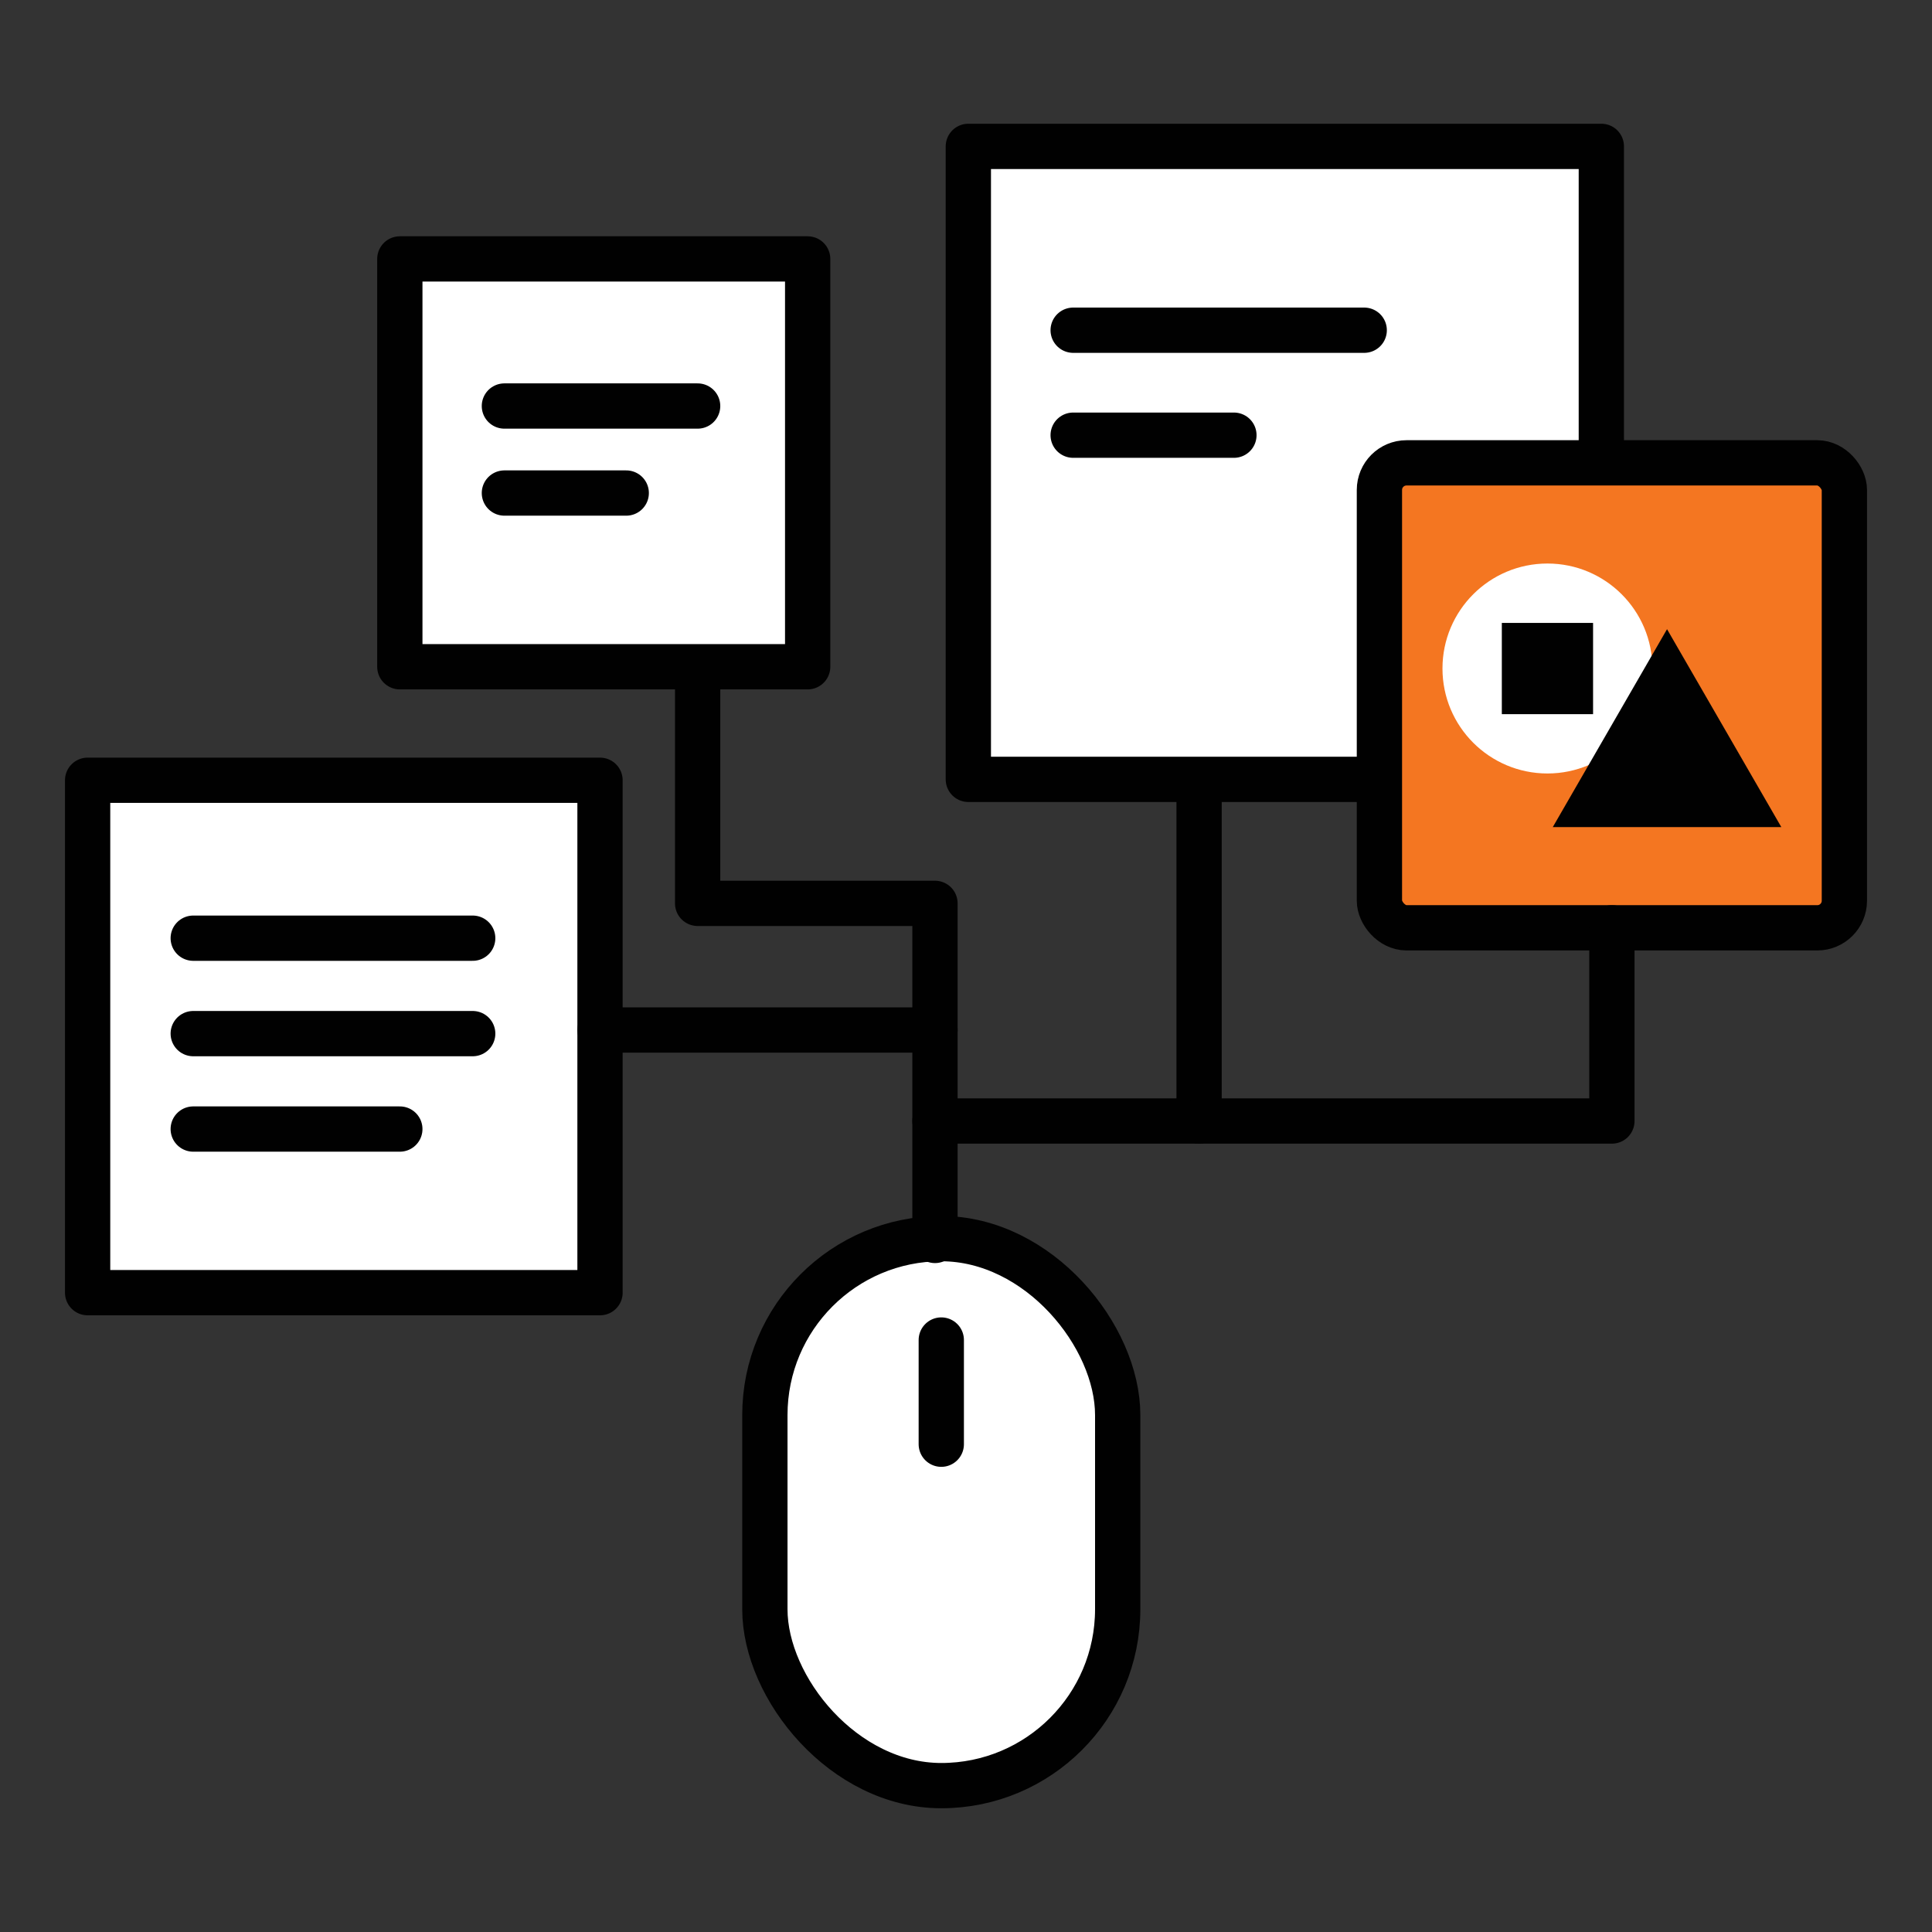
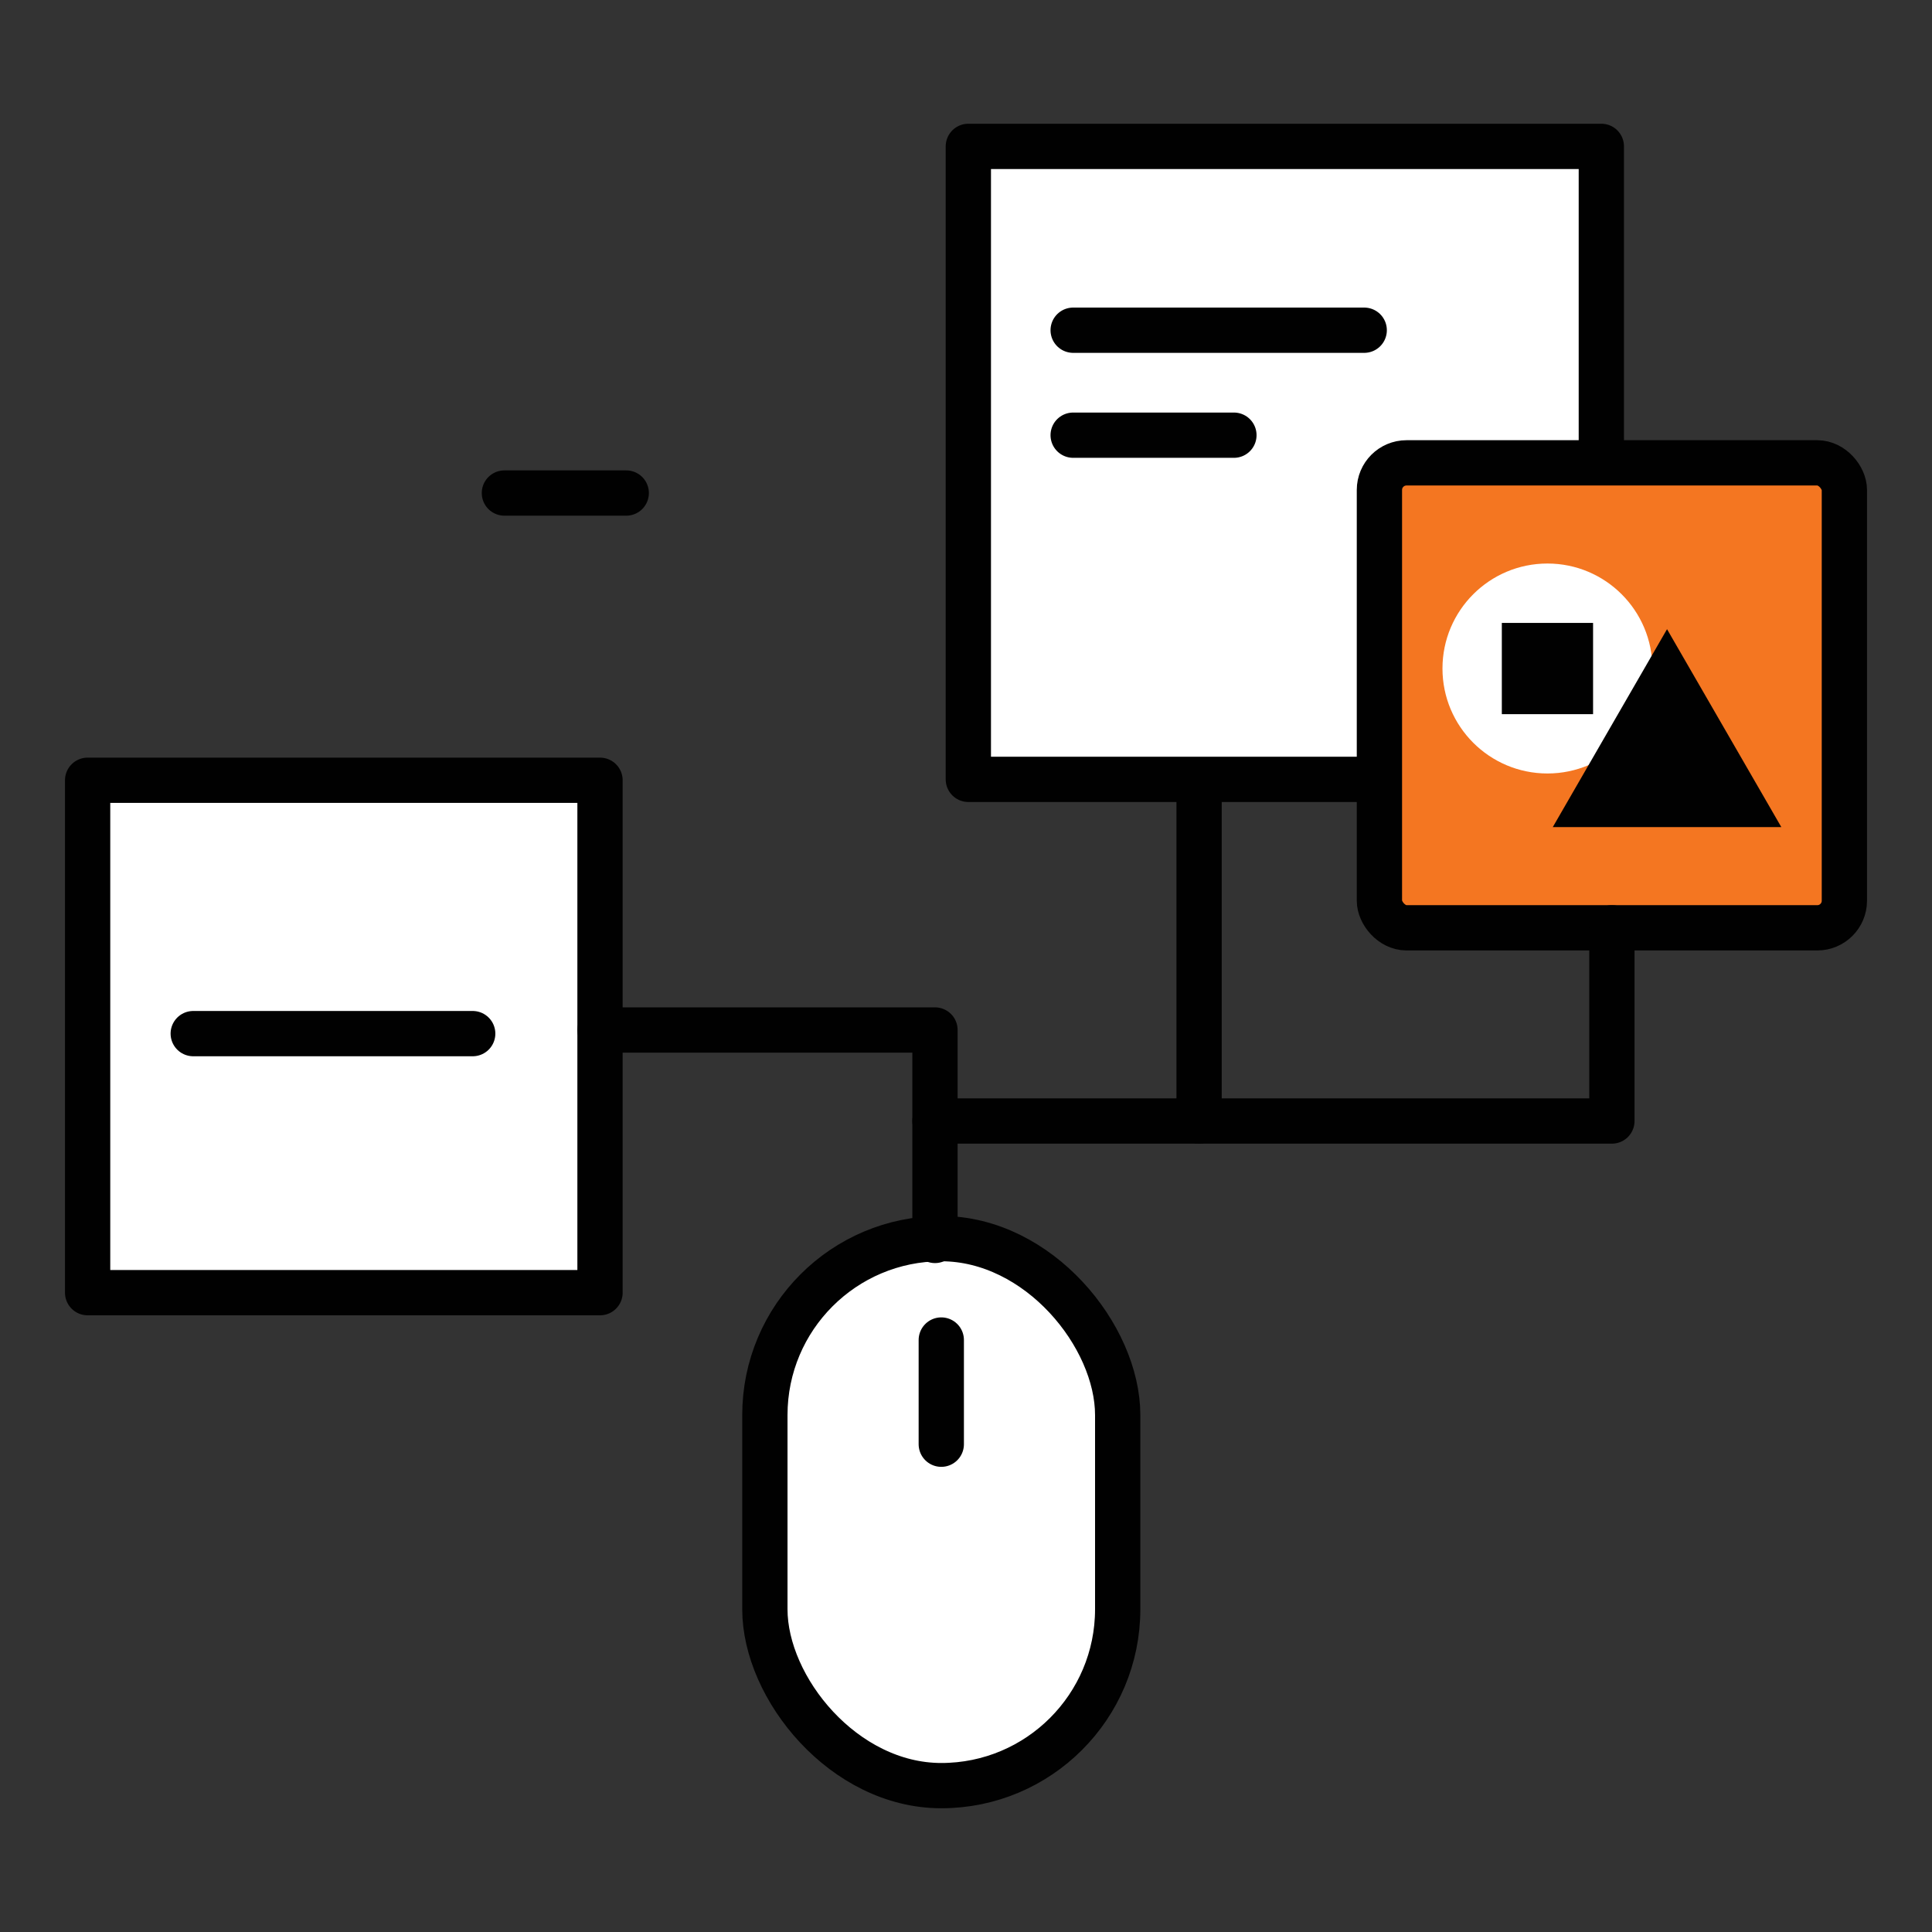
<svg xmlns="http://www.w3.org/2000/svg" id="Layer_1" data-name="Layer 1" viewBox="0 0 512 512">
  <rect x="0" y="0" width="512" height="512" fill="#333333" stroke="none" />
  <defs>
    <style>
      .cls-1 {
        fill: #010101;
      }

      .cls-1, .cls-2 {
        stroke-width: 0px;
      }

      .cls-2, .cls-3 {
        fill: #fff;
      }

      .cls-4 {
        fill: none;
      }

      .cls-4, .cls-3, .cls-5 {
        stroke: #010101;
        stroke-linecap: round;
        stroke-linejoin: round;
        stroke-width: 12px;
      }

      .cls-5 {
        fill: #f47621;
      }
    </style>
  </defs>
  <rect class="cls-3" x="202.7" y="328.25" width="93.5" height="144.96" rx="46.75" ry="46.75" />
  <rect class="cls-3" x="256.62" y="38.79" width="167.75" height="167.75" />
-   <rect class="cls-3" x="105.96" y="68.62" width="108.08" height="108.08" />
  <rect class="cls-3" x="23.22" y="206.78" width="135.79" height="135.79" />
  <g>
    <rect class="cls-5" x="365.56" y="122.66" width="123.22" height="123.22" rx="7.18" ry="7.18" />
    <g>
      <circle class="cls-2" cx="410.09" cy="177.16" r="27.82" />
      <polygon class="cls-1" points="441.78 166.74 411.5 219.19 472.07 219.19 441.78 166.74" />
      <rect class="cls-1" x="398" y="165.08" width="24.18" height="24.18" />
    </g>
  </g>
  <line class="cls-4" x1="284.4" y1="87.51" x2="361.53" y2="87.51" />
  <line class="cls-4" x1="284.4" y1="115.33" x2="327" y2="115.33" />
  <polyline class="cls-4" points="159.02 272.96 247.78 272.96 247.78 328.73" />
-   <polyline class="cls-4" points="184.88 177.16 184.88 239.4 247.78 239.4 247.78 272.96" />
  <polyline class="cls-4" points="247.78 297.08 317.77 297.08 317.77 208.69" />
  <polyline class="cls-4" points="317.77 297.08 427.17 297.08 427.17 245.88" />
  <line class="cls-4" x1="249.45" y1="355.12" x2="249.45" y2="382.73" />
-   <line class="cls-4" x1="51.21" y1="248.63" x2="125.27" y2="248.63" />
  <line class="cls-4" x1="51.21" y1="273.92" x2="125.27" y2="273.92" />
-   <line class="cls-4" x1="51.21" y1="299.21" x2="105.96" y2="299.21" />
-   <line class="cls-4" x1="133.67" y1="107.6" x2="184.88" y2="107.6" />
  <line class="cls-4" x1="133.67" y1="130.66" x2="165.96" y2="130.66" />
</svg>